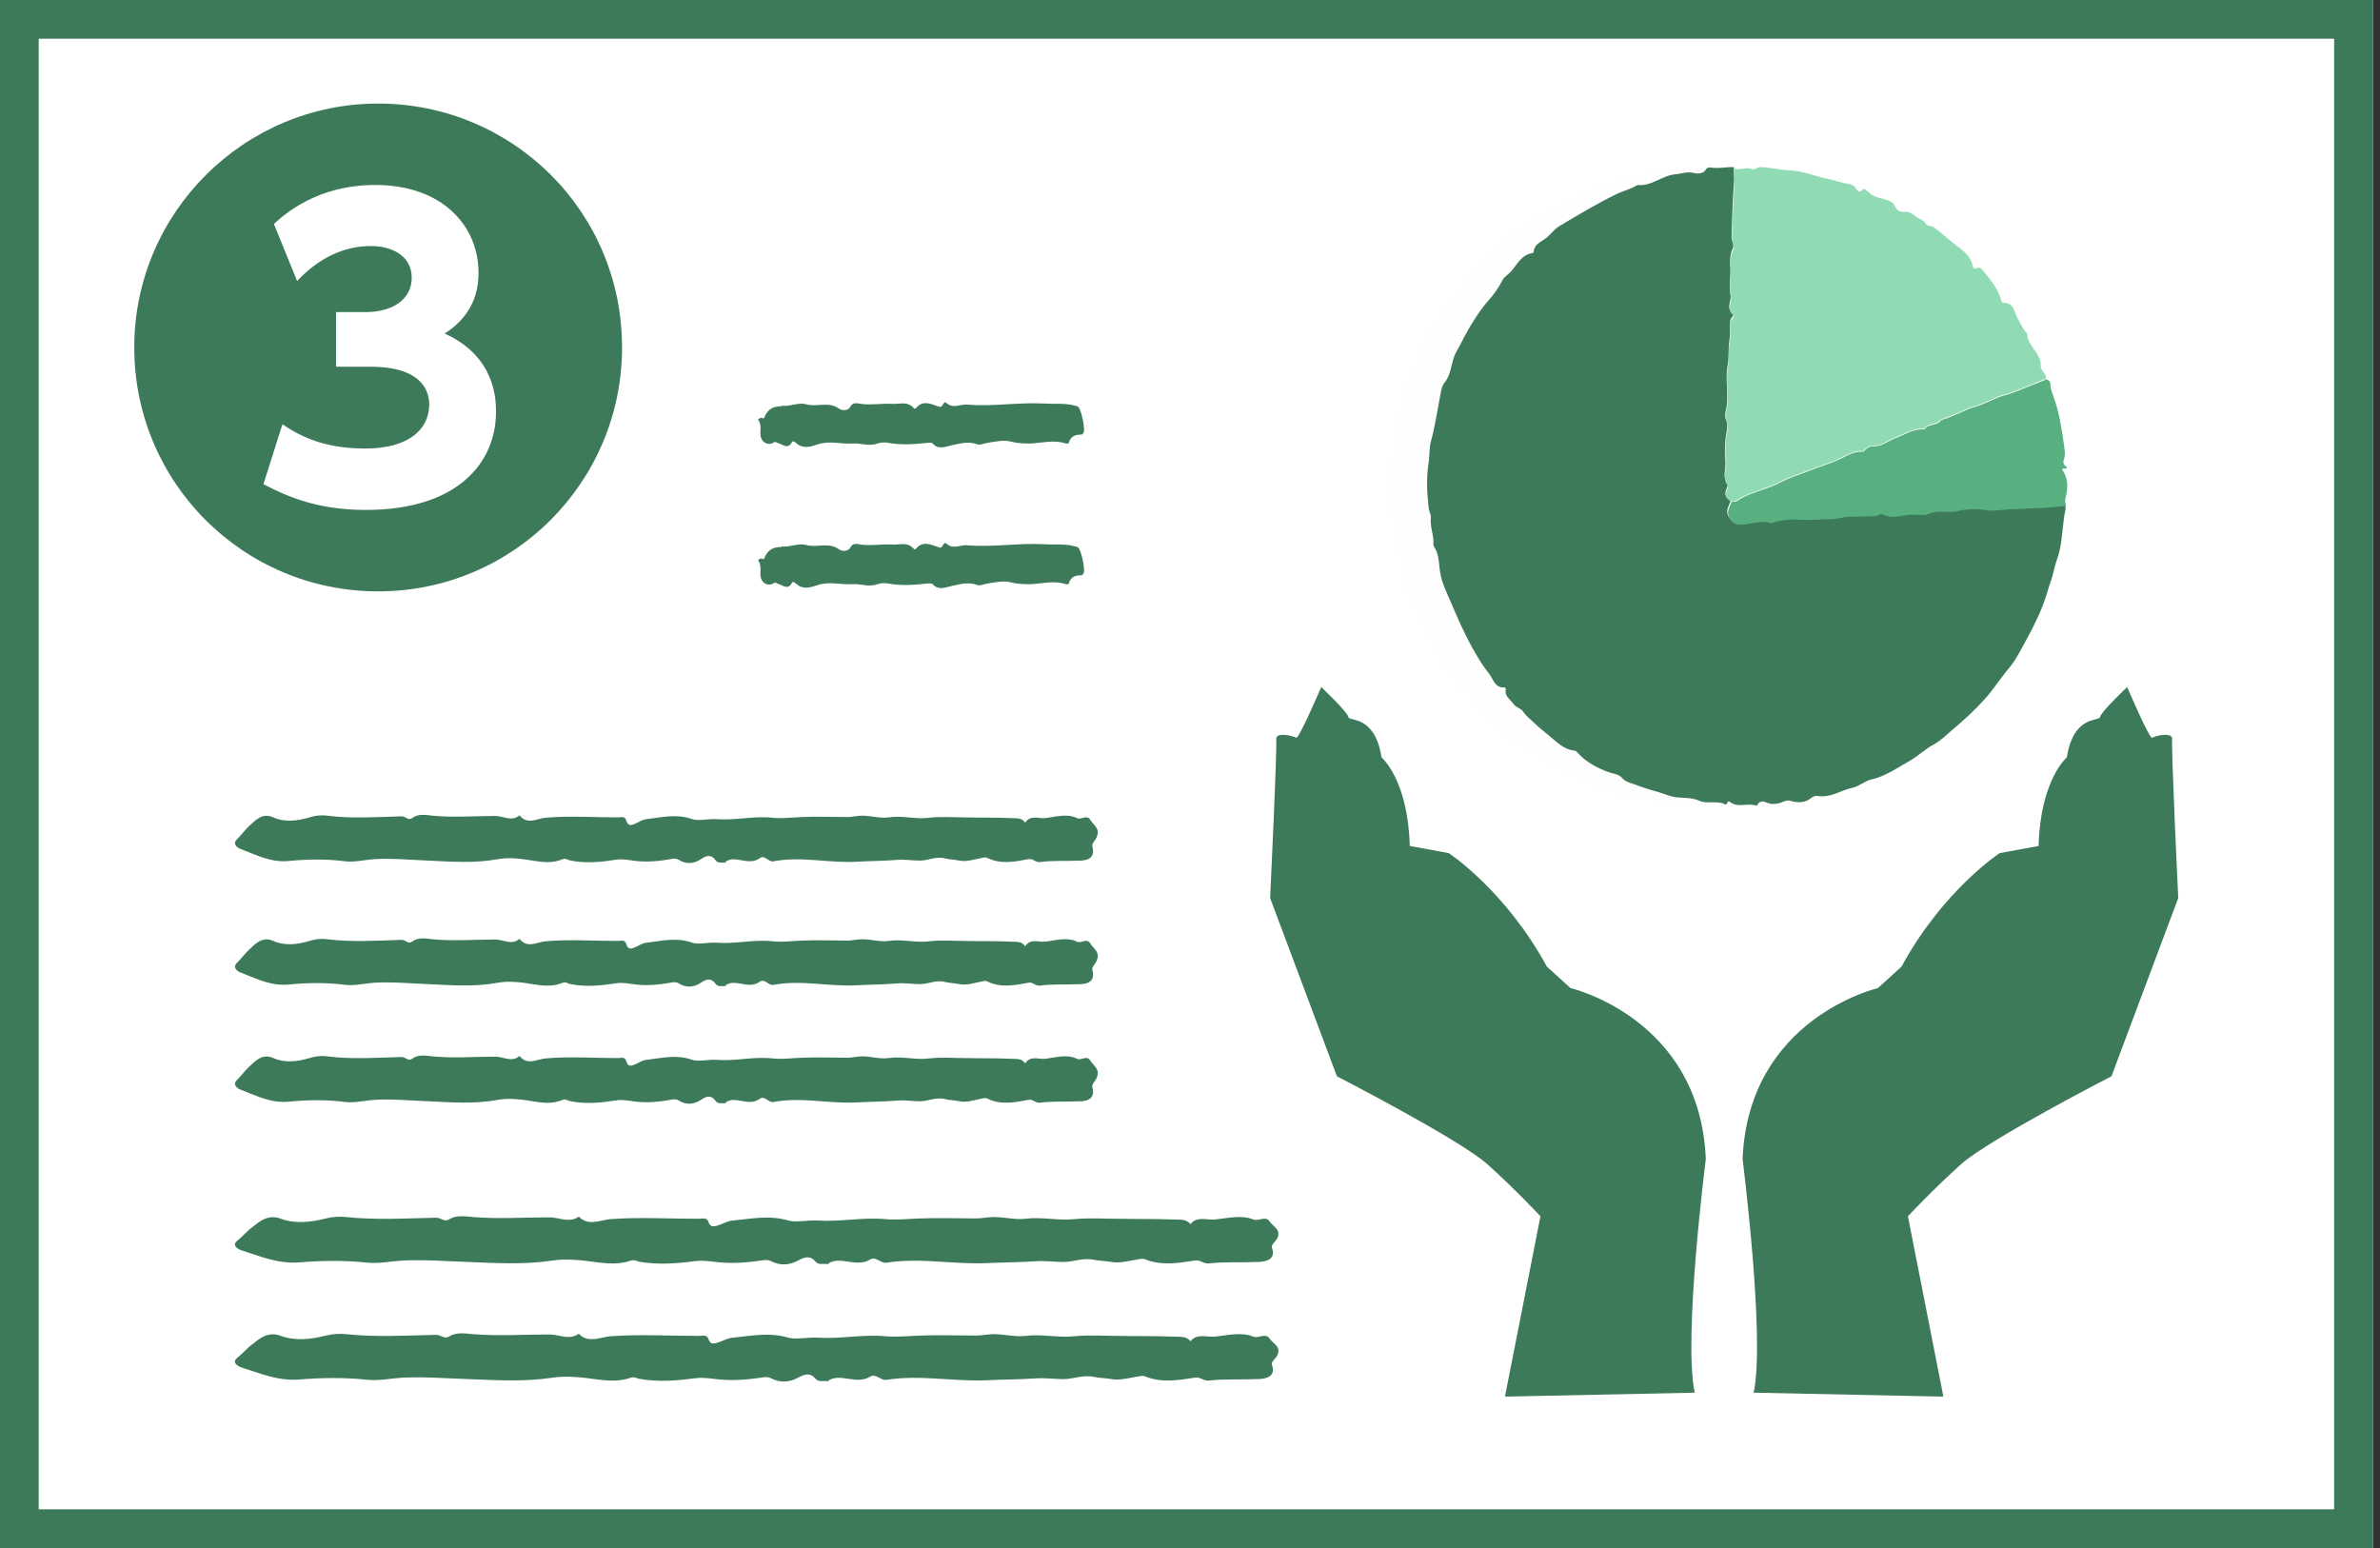
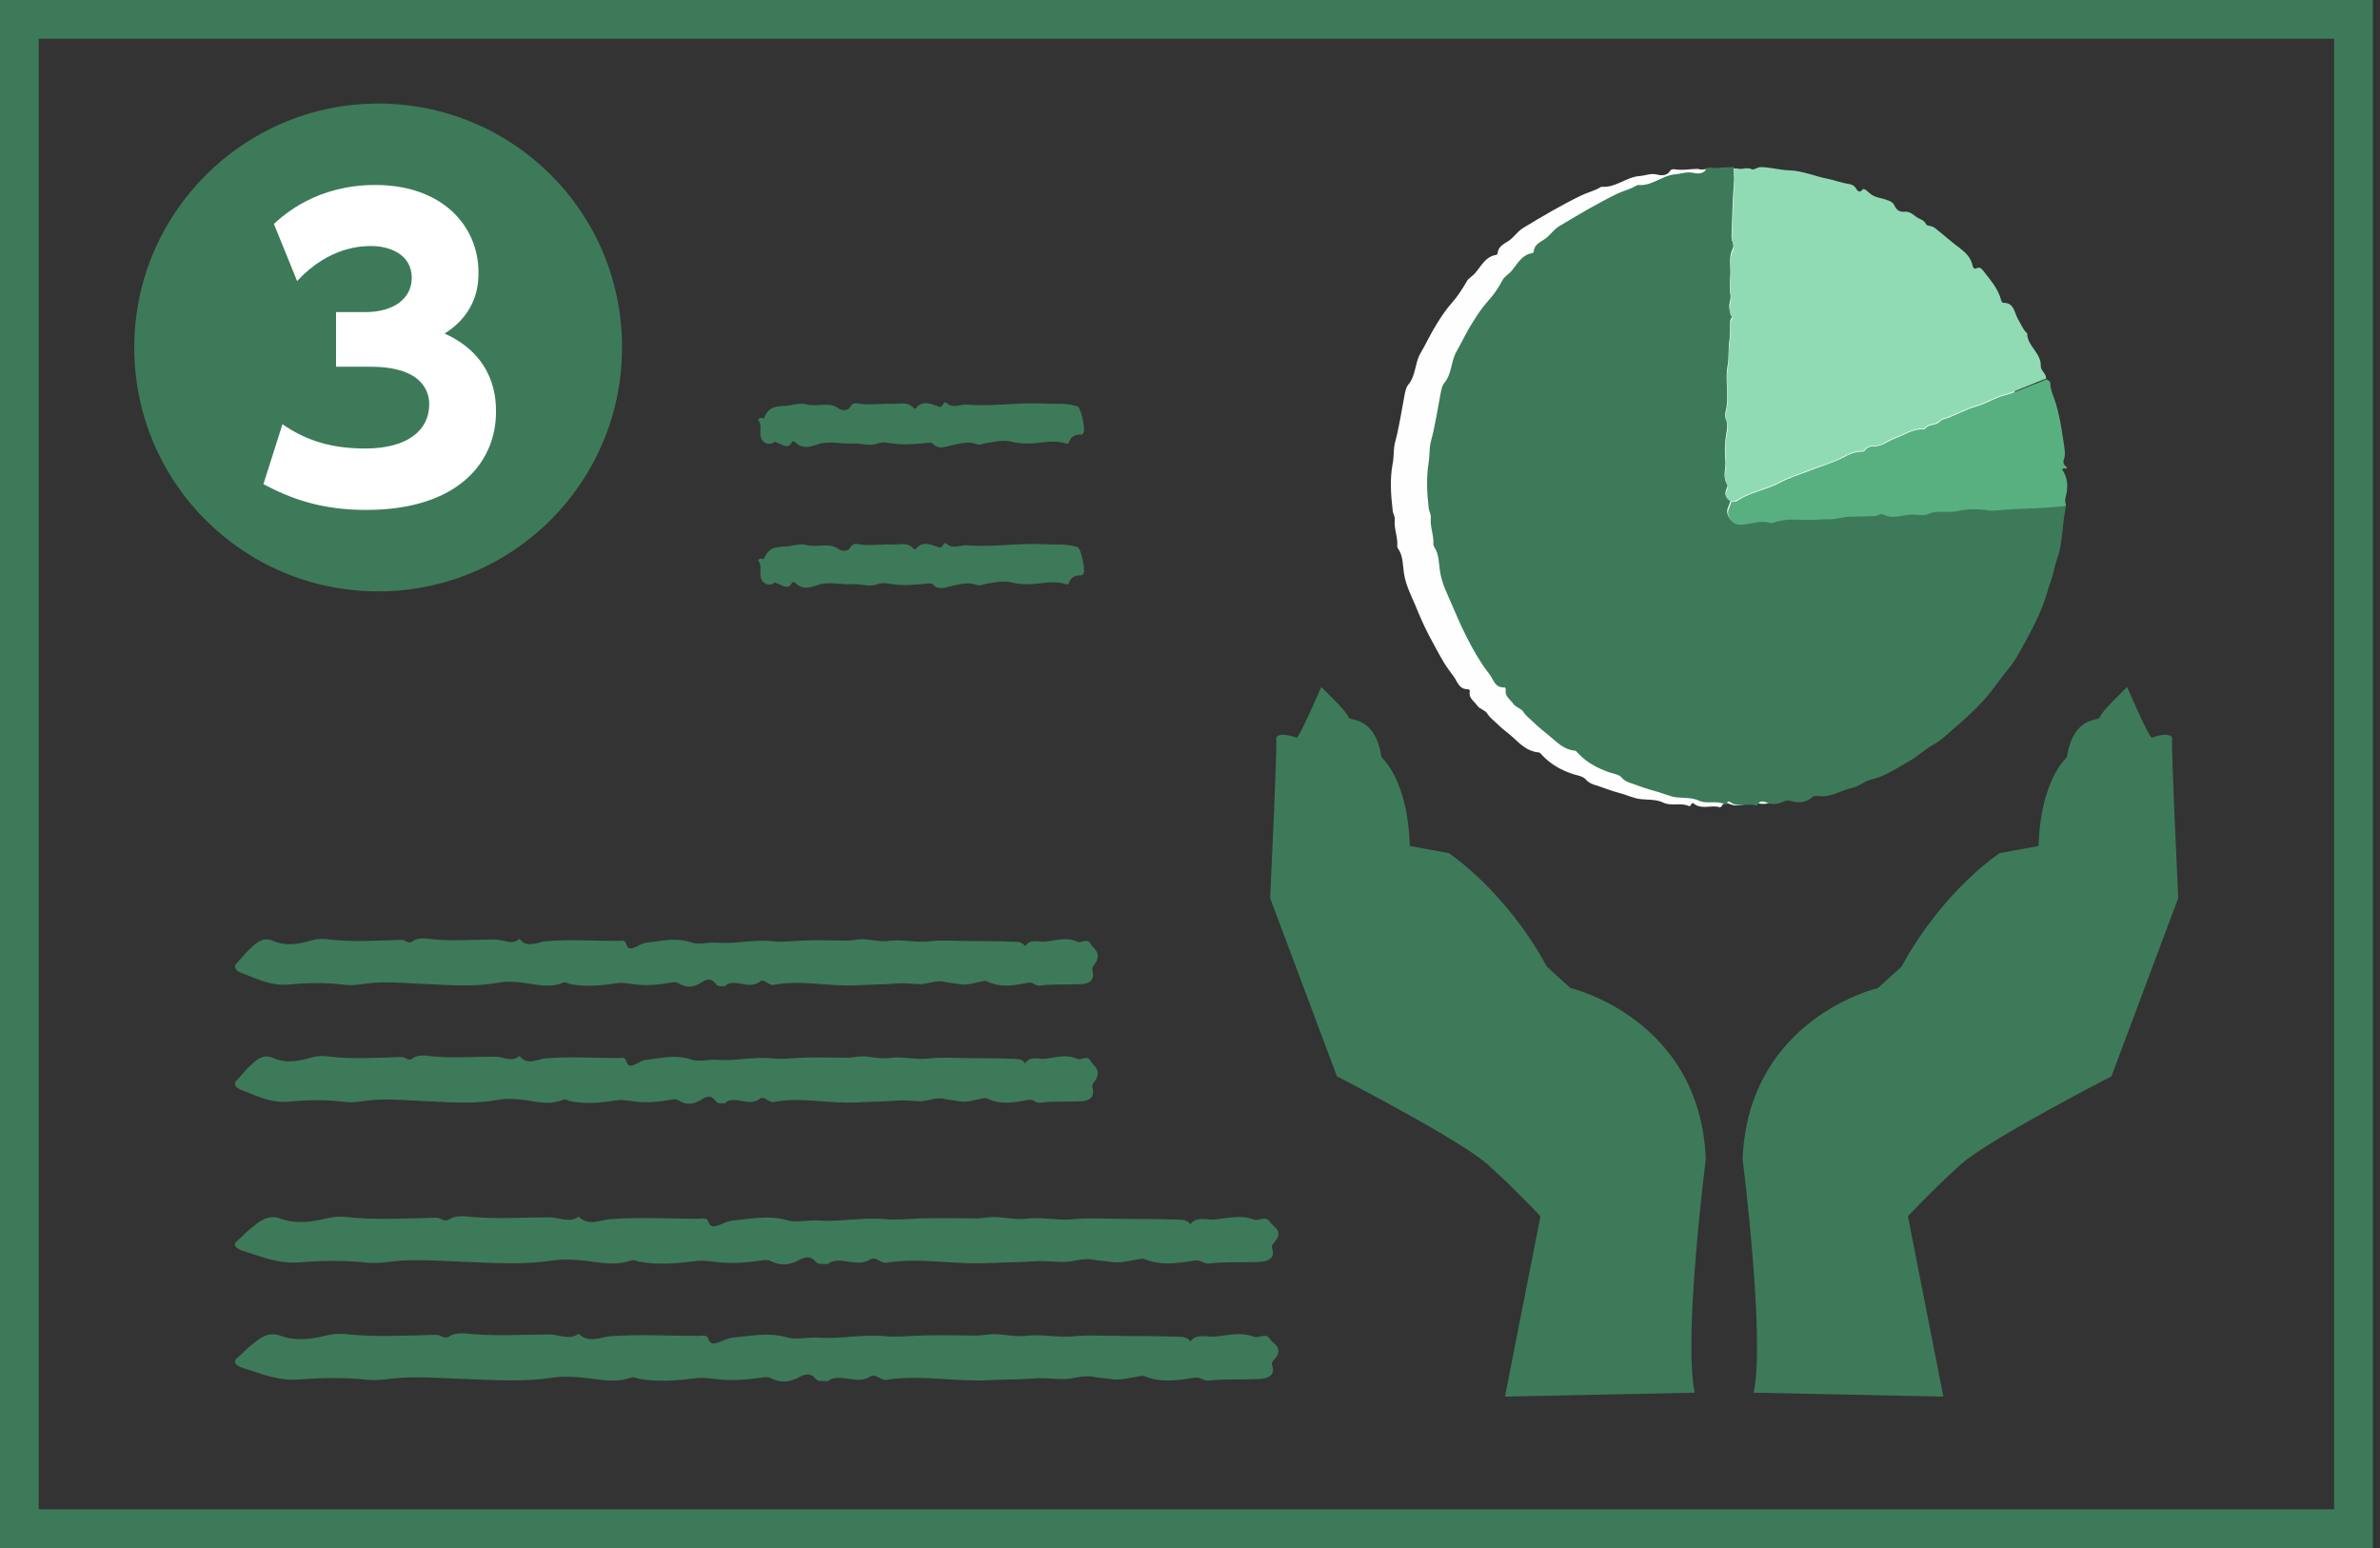
<svg xmlns="http://www.w3.org/2000/svg" width="123" height="80" viewBox="0 0 123 80" fill="none">
  <rect x="0" y="0" width="123" height="80" fill="#333333" stroke="none" />
  <g clip-path="url(#clip0_72_46)">
-     <path d="M122.63 0H0V80H122.63V0Z" fill="white" />
    <path d="M31.096 17.956C31.096 24.471 25.799 29.767 19.285 29.767C12.771 29.767 7.474 24.507 7.474 17.956C7.474 11.405 12.826 6.145 19.285 6.145C25.744 6.145 31.096 11.386 31.096 17.956Z" fill="white" />
    <path d="M32.148 17.956C32.148 24.913 26.519 30.561 19.543 30.561C12.567 30.561 6.939 24.932 6.939 17.956C6.939 10.98 12.623 5.352 19.543 5.352C26.464 5.352 32.148 10.907 32.148 17.956ZM13.619 25.024C15.022 25.762 16.572 26.353 18.916 26.353C23.695 26.353 25.633 23.862 25.633 21.296C25.633 20.687 25.633 18.436 22.976 17.236C24.729 16.148 24.729 14.542 24.729 14.081C24.729 11.682 22.865 9.559 19.396 9.559C16.387 9.559 14.708 11.073 14.155 11.571L15.354 14.524C17.033 12.715 18.75 12.715 19.211 12.715C20.005 12.715 21.278 13.066 21.278 14.358C21.278 15.465 20.3 16.129 18.879 16.129H17.366V18.953H19.156C21.998 18.953 22.182 20.411 22.182 20.89C22.182 22.256 21.038 23.179 18.879 23.179C16.997 23.179 15.723 22.699 14.597 21.924L13.619 25.006V25.024Z" fill="#3D7A5A" />
    <path fill-rule="evenodd" clip-rule="evenodd" d="M77.785 72.138L79.612 62.856C79.612 62.856 78.302 61.453 76.863 60.161C75.405 58.87 69.093 55.622 69.093 55.622L65.642 46.413C65.642 46.413 66.011 38.644 65.956 38.219C65.901 37.795 66.86 38.035 66.99 38.127C67.119 38.219 68.281 35.506 68.281 35.506C68.281 35.506 69.647 36.798 69.684 37.056C69.721 37.296 71.05 36.927 71.4 39.142C71.4 39.142 72.766 40.286 72.858 43.719L74.87 44.088C74.87 44.088 77.785 45.989 79.945 49.956L81.163 51.063C81.163 51.063 87.862 52.614 88.157 59.903C88.157 59.903 86.976 69.167 87.585 71.972L77.804 72.175L77.785 72.138Z" fill="#3D7A5A" />
    <path fill-rule="evenodd" clip-rule="evenodd" d="M100.429 72.138L98.602 62.856C98.602 62.856 99.912 61.453 101.352 60.161C102.81 58.87 109.121 55.622 109.121 55.622L112.572 46.413C112.572 46.413 112.203 38.644 112.258 38.219C112.314 37.795 111.354 38.035 111.225 38.127C111.096 38.219 109.933 35.506 109.933 35.506C109.933 35.506 108.567 36.798 108.531 37.056C108.494 37.296 107.165 36.927 106.814 39.142C106.814 39.142 105.449 40.286 105.356 43.719L103.345 44.088C103.345 44.088 100.429 45.989 98.27 49.956L97.052 51.063C97.052 51.063 90.353 52.614 90.058 59.903C90.058 59.903 91.239 69.167 90.63 71.972L100.411 72.175L100.429 72.138Z" fill="#3D7A5A" />
    <path d="M103.862 19.58C103.88 19.322 103.585 19.192 103.585 18.934C103.622 18.251 102.902 17.901 102.883 17.255C102.883 17.236 102.828 17.218 102.81 17.181C102.644 16.959 102.533 16.72 102.404 16.498C102.219 16.184 102.219 15.668 101.665 15.668C101.592 15.668 101.555 15.575 101.536 15.52C101.37 14.93 100.964 14.468 100.595 13.988C100.521 13.896 100.429 13.804 100.281 13.878C100.115 13.951 100.078 13.841 100.06 13.73C99.968 13.324 99.672 13.047 99.359 12.807C98.934 12.475 98.528 12.106 98.104 11.792C97.938 11.663 97.716 11.719 97.661 11.608C97.55 11.368 97.31 11.349 97.144 11.22C96.978 11.091 96.775 10.925 96.535 10.962C96.277 10.999 96.129 10.888 96.037 10.667C95.945 10.501 95.815 10.427 95.631 10.353C95.336 10.261 95.022 10.261 94.763 10.021C94.671 9.928 94.468 9.725 94.394 9.799C94.173 10.076 94.062 9.799 94.007 9.707C93.896 9.578 93.785 9.541 93.638 9.522C93.287 9.449 92.955 9.338 92.604 9.264C91.921 9.135 91.276 8.84 90.574 8.821C90.076 8.803 89.596 8.655 89.098 8.655C88.932 8.655 88.784 8.821 88.655 8.766C88.341 8.618 88.046 8.84 87.751 8.729C87.345 8.729 86.939 8.821 86.533 8.747C86.441 8.747 86.348 8.747 86.293 8.858C86.127 9.116 85.776 9.061 85.647 9.024C85.315 8.932 85.038 9.079 84.724 9.098C84.041 9.153 83.506 9.707 82.787 9.652C82.75 9.652 82.713 9.67 82.694 9.688C82.381 9.873 82.03 9.947 81.735 10.095C80.701 10.593 79.705 11.183 78.727 11.774C78.413 11.958 78.247 12.272 77.951 12.457C77.693 12.623 77.416 12.752 77.398 13.102C77.398 13.121 77.343 13.176 77.306 13.176C76.752 13.269 76.531 13.785 76.217 14.136C76.088 14.284 75.885 14.376 75.792 14.56C75.571 14.948 75.313 15.335 75.036 15.649C74.722 16 74.482 16.369 74.242 16.756C73.928 17.255 73.689 17.79 73.393 18.288C73.117 18.787 73.172 19.414 72.784 19.875C72.674 20.005 72.637 20.189 72.6 20.355C72.471 21.038 72.36 21.721 72.212 22.404C72.175 22.57 72.12 22.754 72.083 22.92C72.009 23.271 72.046 23.622 71.972 23.972C71.825 24.766 71.88 25.559 71.972 26.353C71.972 26.519 72.102 26.685 72.083 26.851C72.028 27.312 72.249 27.755 72.212 28.217C72.212 28.254 72.212 28.309 72.249 28.346C72.526 28.733 72.489 29.213 72.563 29.656C72.655 30.247 72.932 30.782 73.153 31.299C73.356 31.797 73.578 32.314 73.836 32.812C74.095 33.292 74.353 33.79 74.63 34.251C74.777 34.491 74.944 34.713 75.11 34.934C75.313 35.193 75.386 35.635 75.866 35.617C75.921 35.617 75.977 35.672 75.959 35.728C75.885 36.078 76.198 36.244 76.346 36.466C76.475 36.65 76.734 36.687 76.844 36.853C77.01 37.112 77.232 37.259 77.435 37.462C77.675 37.702 77.951 37.887 78.191 38.108C78.579 38.459 78.93 38.828 79.502 38.883C79.594 38.883 79.631 38.957 79.686 39.013C80.129 39.492 80.683 39.806 81.31 40.009C81.532 40.083 81.808 40.101 81.975 40.304C82.104 40.452 82.288 40.526 82.473 40.581C82.879 40.71 83.285 40.877 83.709 40.987C84.078 41.08 84.429 41.264 84.817 41.301C85.204 41.338 85.592 41.301 85.979 41.486C86.367 41.67 86.865 41.467 87.271 41.652C87.308 41.67 87.363 41.652 87.382 41.615C87.437 41.449 87.511 41.504 87.603 41.578C88.009 41.836 88.489 41.578 88.895 41.725C88.895 41.725 88.95 41.688 88.969 41.67C89.098 41.43 89.283 41.504 89.467 41.578C89.781 41.688 90.095 41.596 90.353 41.504C90.501 41.449 90.556 41.449 90.685 41.486C91.017 41.559 91.386 41.596 91.682 41.375C91.811 41.282 91.94 41.209 92.069 41.227C92.734 41.338 93.269 40.932 93.878 40.803C94.228 40.729 94.487 40.452 94.837 40.378C95.594 40.194 96.203 39.769 96.849 39.4C97.273 39.16 97.661 38.791 98.067 38.57C98.436 38.367 98.731 38.09 99.008 37.831C99.58 37.333 100.152 36.816 100.669 36.263C101.149 35.728 101.518 35.137 101.979 34.602C102.348 34.178 102.588 33.642 102.865 33.144C103.179 32.572 103.474 31.981 103.714 31.372C103.88 30.948 103.972 30.487 104.138 30.081C104.268 29.73 104.304 29.361 104.434 29.029C104.692 28.328 104.71 27.589 104.803 26.851C104.84 26.648 104.913 26.427 104.877 26.224C104.877 26.095 104.821 25.947 104.84 25.836C104.95 25.338 105.006 24.858 104.71 24.397C104.674 24.341 104.655 24.267 104.747 24.286C105.006 24.286 104.913 24.212 104.803 24.12C104.71 24.046 104.71 23.954 104.747 23.861C104.858 23.548 104.784 23.234 104.747 22.92C104.637 22.182 104.526 21.444 104.286 20.743C104.194 20.466 104.065 20.207 104.065 19.912C104.065 19.765 103.954 19.728 103.862 19.672V19.58Z" fill="#FEFEFF" />
    <path d="M106.741 26.131C106.777 26.353 106.685 26.556 106.667 26.759C106.574 27.479 106.556 28.235 106.298 28.936C106.168 29.287 106.132 29.638 106.002 29.988C105.855 30.394 105.744 30.856 105.578 31.28C105.338 31.889 105.043 32.48 104.729 33.052C104.452 33.55 104.194 34.085 103.843 34.51C103.382 35.045 103.013 35.654 102.533 36.171C102.016 36.743 101.444 37.26 100.872 37.739C100.595 37.979 100.3 38.275 99.931 38.477C99.506 38.699 99.137 39.068 98.713 39.308C98.067 39.677 97.439 40.12 96.701 40.286C96.369 40.36 96.092 40.637 95.742 40.71C95.133 40.84 94.597 41.246 93.933 41.135C93.785 41.117 93.675 41.172 93.546 41.282C93.25 41.504 92.881 41.486 92.549 41.393C92.42 41.356 92.365 41.356 92.217 41.412C91.959 41.522 91.645 41.615 91.331 41.486C91.147 41.412 90.962 41.356 90.833 41.578C90.833 41.596 90.777 41.652 90.759 41.633C90.335 41.486 89.873 41.744 89.467 41.486C89.375 41.412 89.301 41.375 89.246 41.522C89.246 41.578 89.172 41.596 89.135 41.559C88.71 41.356 88.231 41.559 87.843 41.393C87.456 41.209 87.068 41.246 86.68 41.209C86.293 41.172 85.942 40.987 85.573 40.895C85.149 40.784 84.743 40.637 84.337 40.489C84.152 40.434 83.968 40.36 83.838 40.212C83.672 40.009 83.396 39.991 83.174 39.917C82.547 39.696 81.993 39.4 81.55 38.92C81.495 38.865 81.458 38.791 81.366 38.791C80.812 38.736 80.461 38.348 80.055 38.016C79.797 37.795 79.539 37.61 79.299 37.37C79.096 37.167 78.874 37.02 78.708 36.761C78.616 36.614 78.339 36.558 78.21 36.374C78.044 36.134 77.749 35.986 77.822 35.636C77.822 35.58 77.785 35.506 77.73 35.525C77.25 35.543 77.177 35.1 76.974 34.842C76.807 34.62 76.641 34.399 76.494 34.159C76.198 33.698 75.94 33.218 75.7 32.72C75.442 32.221 75.239 31.705 75.017 31.206C74.796 30.69 74.519 30.154 74.427 29.564C74.353 29.14 74.39 28.66 74.113 28.254C74.095 28.217 74.076 28.161 74.076 28.125C74.113 27.663 73.892 27.22 73.947 26.759C73.965 26.593 73.855 26.427 73.836 26.261C73.744 25.467 73.707 24.674 73.836 23.88C73.892 23.529 73.855 23.179 73.947 22.828C73.984 22.662 74.039 22.477 74.076 22.311C74.224 21.629 74.335 20.946 74.464 20.263C74.501 20.097 74.537 19.912 74.648 19.783C75.036 19.322 74.98 18.694 75.257 18.196C75.552 17.679 75.792 17.144 76.106 16.664C76.346 16.277 76.586 15.908 76.9 15.557C77.195 15.243 77.453 14.856 77.656 14.468C77.749 14.302 77.933 14.191 78.081 14.044C78.394 13.693 78.616 13.176 79.17 13.084C79.207 13.084 79.262 13.047 79.262 13.01C79.28 12.66 79.576 12.53 79.816 12.364C80.111 12.18 80.277 11.866 80.591 11.682C81.587 11.091 82.565 10.501 83.599 10.002C83.912 9.855 84.263 9.781 84.558 9.596C84.595 9.596 84.614 9.559 84.65 9.559C85.37 9.633 85.905 9.061 86.588 9.006C86.883 8.987 87.16 8.858 87.511 8.932C87.64 8.969 88.009 9.024 88.157 8.766C88.212 8.674 88.286 8.637 88.397 8.655C88.803 8.729 89.209 8.618 89.615 8.637C89.578 8.877 89.652 9.135 89.615 9.375C89.541 10.334 89.522 11.276 89.486 12.235C89.486 12.457 89.652 12.641 89.541 12.863C89.356 13.232 89.43 13.638 89.43 14.025C89.43 14.431 89.356 14.837 89.43 15.225C89.504 15.539 89.172 15.908 89.559 16.203C89.615 16.24 89.559 16.332 89.522 16.387C89.412 16.498 89.412 16.59 89.412 16.757C89.412 17.052 89.412 17.366 89.375 17.624C89.301 18.048 89.375 18.473 89.283 18.897C89.153 19.599 89.338 20.337 89.227 21.056C89.19 21.241 89.117 21.444 89.172 21.592C89.356 21.979 89.209 22.348 89.172 22.717C89.135 23.105 89.135 23.492 89.172 23.861C89.19 24.249 89.006 24.674 89.283 25.043C89.283 25.061 89.283 25.135 89.264 25.172C89.098 25.541 89.135 25.652 89.449 25.855C89.393 25.984 89.356 26.113 89.301 26.242C89.153 26.556 89.449 26.999 89.781 27.036C90.353 27.091 90.907 26.759 91.479 26.962C91.516 26.962 91.571 26.962 91.608 26.943C92.125 26.759 92.66 26.777 93.177 26.796C93.619 26.814 94.044 26.759 94.487 26.759C94.837 26.759 95.225 26.611 95.539 26.63C95.982 26.63 96.424 26.63 96.886 26.593C97.034 26.593 97.163 26.464 97.292 26.519C97.827 26.796 98.362 26.482 98.916 26.519C99.137 26.519 99.433 26.574 99.599 26.5C100.115 26.261 100.651 26.464 101.167 26.334C101.573 26.224 102.09 26.224 102.57 26.279C102.699 26.279 102.847 26.316 102.976 26.316C103.585 26.261 104.212 26.224 104.821 26.205C105.467 26.187 106.095 26.113 106.741 26.076V26.131Z" fill="#3D7A5A" />
-     <path d="M89.467 25.928C89.153 25.726 89.117 25.596 89.283 25.246C89.283 25.209 89.32 25.135 89.301 25.116C89.024 24.747 89.209 24.323 89.19 23.936C89.172 23.548 89.153 23.16 89.19 22.791C89.227 22.404 89.393 22.053 89.19 21.666C89.117 21.518 89.209 21.315 89.246 21.13C89.356 20.411 89.172 19.691 89.301 18.971C89.375 18.547 89.301 18.122 89.393 17.698C89.43 17.439 89.43 17.126 89.43 16.831C89.43 16.683 89.43 16.572 89.541 16.461C89.596 16.406 89.633 16.314 89.578 16.277C89.209 16 89.522 15.631 89.449 15.299C89.356 14.911 89.449 14.505 89.449 14.099C89.449 13.712 89.375 13.306 89.559 12.937C89.67 12.697 89.504 12.531 89.504 12.309C89.541 11.35 89.578 10.408 89.633 9.449C89.633 9.209 89.578 8.95 89.633 8.711C89.928 8.821 90.242 8.6 90.537 8.747C90.648 8.803 90.814 8.637 90.98 8.637C91.479 8.637 91.958 8.784 92.457 8.803C93.158 8.821 93.804 9.117 94.487 9.246C94.837 9.32 95.169 9.449 95.52 9.504C95.668 9.523 95.778 9.559 95.889 9.689C95.945 9.762 96.055 10.058 96.277 9.781C96.332 9.707 96.535 9.91 96.646 10.002C96.904 10.224 97.236 10.224 97.513 10.335C97.698 10.39 97.845 10.464 97.919 10.648C98.03 10.851 98.159 10.962 98.418 10.944C98.657 10.907 98.86 11.073 99.026 11.202C99.193 11.331 99.433 11.35 99.543 11.589C99.599 11.7 99.82 11.645 99.986 11.774C100.411 12.106 100.817 12.475 101.241 12.789C101.555 13.029 101.85 13.287 101.942 13.712C101.961 13.822 102.016 13.933 102.164 13.859C102.311 13.786 102.404 13.878 102.477 13.97C102.847 14.45 103.253 14.893 103.419 15.502C103.419 15.557 103.474 15.649 103.548 15.649C104.101 15.649 104.101 16.166 104.286 16.48C104.415 16.701 104.526 16.96 104.692 17.163C104.71 17.181 104.766 17.2 104.766 17.236C104.766 17.882 105.504 18.252 105.467 18.916C105.467 19.174 105.762 19.303 105.744 19.562C105.449 19.672 105.153 19.802 104.877 19.912C104.452 20.078 104.028 20.282 103.585 20.392C103.068 20.521 102.644 20.817 102.127 20.964C101.536 21.13 100.983 21.481 100.374 21.647C100.337 21.647 100.3 21.703 100.263 21.721C100.041 21.979 99.635 21.85 99.451 22.145C98.879 22.108 98.418 22.441 97.901 22.625C97.55 22.754 97.255 23.05 96.83 23.031C96.664 23.031 96.461 23.087 96.351 23.253C96.314 23.326 96.221 23.308 96.166 23.308C95.834 23.308 95.539 23.456 95.28 23.585C94.671 23.917 94.007 24.083 93.361 24.341C92.9 24.526 92.401 24.674 91.958 24.913C91.737 25.043 91.497 25.116 91.257 25.209C90.759 25.393 90.242 25.541 89.781 25.836C89.652 25.928 89.578 25.91 89.449 25.892L89.467 25.928Z" fill="#90DBB4" />
+     <path d="M89.467 25.928C89.153 25.726 89.117 25.596 89.283 25.246C89.283 25.209 89.32 25.135 89.301 25.116C89.024 24.747 89.209 24.323 89.19 23.936C89.172 23.548 89.153 23.16 89.19 22.791C89.227 22.404 89.393 22.053 89.19 21.666C89.117 21.518 89.209 21.315 89.246 21.13C89.356 20.411 89.172 19.691 89.301 18.971C89.375 18.547 89.301 18.122 89.393 17.698C89.43 17.439 89.43 17.126 89.43 16.831C89.43 16.683 89.43 16.572 89.541 16.461C89.209 16 89.522 15.631 89.449 15.299C89.356 14.911 89.449 14.505 89.449 14.099C89.449 13.712 89.375 13.306 89.559 12.937C89.67 12.697 89.504 12.531 89.504 12.309C89.541 11.35 89.578 10.408 89.633 9.449C89.633 9.209 89.578 8.95 89.633 8.711C89.928 8.821 90.242 8.6 90.537 8.747C90.648 8.803 90.814 8.637 90.98 8.637C91.479 8.637 91.958 8.784 92.457 8.803C93.158 8.821 93.804 9.117 94.487 9.246C94.837 9.32 95.169 9.449 95.52 9.504C95.668 9.523 95.778 9.559 95.889 9.689C95.945 9.762 96.055 10.058 96.277 9.781C96.332 9.707 96.535 9.91 96.646 10.002C96.904 10.224 97.236 10.224 97.513 10.335C97.698 10.39 97.845 10.464 97.919 10.648C98.03 10.851 98.159 10.962 98.418 10.944C98.657 10.907 98.86 11.073 99.026 11.202C99.193 11.331 99.433 11.35 99.543 11.589C99.599 11.7 99.82 11.645 99.986 11.774C100.411 12.106 100.817 12.475 101.241 12.789C101.555 13.029 101.85 13.287 101.942 13.712C101.961 13.822 102.016 13.933 102.164 13.859C102.311 13.786 102.404 13.878 102.477 13.97C102.847 14.45 103.253 14.893 103.419 15.502C103.419 15.557 103.474 15.649 103.548 15.649C104.101 15.649 104.101 16.166 104.286 16.48C104.415 16.701 104.526 16.96 104.692 17.163C104.71 17.181 104.766 17.2 104.766 17.236C104.766 17.882 105.504 18.252 105.467 18.916C105.467 19.174 105.762 19.303 105.744 19.562C105.449 19.672 105.153 19.802 104.877 19.912C104.452 20.078 104.028 20.282 103.585 20.392C103.068 20.521 102.644 20.817 102.127 20.964C101.536 21.13 100.983 21.481 100.374 21.647C100.337 21.647 100.3 21.703 100.263 21.721C100.041 21.979 99.635 21.85 99.451 22.145C98.879 22.108 98.418 22.441 97.901 22.625C97.55 22.754 97.255 23.05 96.83 23.031C96.664 23.031 96.461 23.087 96.351 23.253C96.314 23.326 96.221 23.308 96.166 23.308C95.834 23.308 95.539 23.456 95.28 23.585C94.671 23.917 94.007 24.083 93.361 24.341C92.9 24.526 92.401 24.674 91.958 24.913C91.737 25.043 91.497 25.116 91.257 25.209C90.759 25.393 90.242 25.541 89.781 25.836C89.652 25.928 89.578 25.91 89.449 25.892L89.467 25.928Z" fill="#90DBB4" />
    <path d="M89.467 25.928C89.578 25.928 89.67 25.965 89.799 25.873C90.242 25.578 90.759 25.43 91.276 25.246C91.516 25.153 91.737 25.08 91.977 24.95C92.42 24.71 92.9 24.563 93.379 24.378C94.007 24.12 94.671 23.954 95.299 23.622C95.557 23.474 95.871 23.345 96.184 23.345C96.258 23.345 96.332 23.345 96.369 23.29C96.48 23.123 96.683 23.05 96.849 23.068C97.273 23.068 97.569 22.791 97.919 22.662C98.418 22.477 98.879 22.145 99.469 22.182C99.654 21.887 100.078 22.016 100.281 21.758C100.318 21.721 100.355 21.684 100.392 21.684C101.001 21.518 101.536 21.167 102.145 21.001C102.662 20.854 103.087 20.558 103.603 20.429C104.046 20.318 104.471 20.115 104.895 19.949C105.19 19.838 105.486 19.728 105.762 19.599C105.855 19.654 105.965 19.691 105.965 19.838C105.965 20.134 106.095 20.392 106.187 20.669C106.427 21.37 106.537 22.108 106.648 22.847C106.685 23.16 106.777 23.474 106.648 23.788C106.63 23.862 106.63 23.972 106.704 24.046C106.814 24.138 106.925 24.231 106.648 24.212C106.556 24.212 106.574 24.286 106.611 24.323C106.907 24.784 106.87 25.264 106.74 25.762C106.704 25.892 106.759 26.021 106.777 26.15C106.131 26.205 105.504 26.261 104.858 26.279C104.231 26.298 103.622 26.334 103.013 26.39C102.884 26.39 102.736 26.39 102.607 26.353C102.145 26.298 101.629 26.298 101.204 26.408C100.669 26.538 100.134 26.334 99.635 26.574C99.469 26.648 99.174 26.611 98.953 26.593C98.418 26.556 97.882 26.87 97.329 26.593C97.2 26.519 97.07 26.648 96.923 26.667C96.48 26.685 96.037 26.704 95.576 26.704C95.262 26.704 94.893 26.851 94.524 26.833C94.081 26.833 93.656 26.888 93.213 26.87C92.697 26.833 92.143 26.833 91.645 27.017C91.608 27.017 91.552 27.054 91.516 27.036C90.944 26.833 90.39 27.165 89.818 27.11C89.486 27.073 89.209 26.63 89.338 26.316C89.393 26.187 89.43 26.058 89.486 25.928H89.467Z" fill="#58B081" />
    <path d="M42.814 65.292C43.442 64.886 44.254 65.532 44.974 65.089C45.25 64.904 45.527 65.31 45.822 65.255C47.575 64.978 49.329 65.366 51.082 65.273C51.894 65.237 52.706 65.237 53.518 65.181C53.979 65.144 54.477 65.218 54.957 65.218C55.492 65.218 55.972 64.978 56.544 65.107C56.821 65.163 57.135 65.163 57.449 65.218C57.855 65.292 58.334 65.163 58.777 65.089C58.925 65.07 59.054 65.015 59.202 65.089C60.051 65.421 60.9 65.273 61.748 65.144C62.044 65.089 62.191 65.329 62.487 65.292C63.299 65.2 64.129 65.255 64.941 65.218C65.236 65.218 65.993 65.181 65.735 64.48C65.679 64.351 65.901 64.166 65.975 64.055C66.27 63.557 65.808 63.41 65.624 63.133C65.403 62.801 65.07 63.133 64.775 63.022C64.129 62.764 63.409 62.967 62.764 63.022C62.395 63.059 61.841 62.837 61.527 63.262C61.306 62.985 60.992 63.041 60.66 63.022C59.7 62.985 58.74 63.004 57.799 62.985C57.043 62.985 56.268 62.93 55.529 63.004C54.681 63.096 53.85 62.874 53.001 62.985C52.374 63.059 51.728 62.837 51.082 62.911C50.879 62.93 50.657 62.967 50.436 62.967C49.476 62.967 48.535 62.93 47.575 62.967C46.967 62.985 46.339 63.059 45.767 63.004C44.586 62.893 43.442 63.151 42.316 63.077C41.762 63.041 41.153 63.188 40.747 63.077C39.751 62.782 38.828 62.985 37.868 63.077C37.61 63.096 37.407 63.225 37.186 63.299C36.964 63.373 36.724 63.483 36.614 63.151C36.54 62.893 36.281 62.985 36.097 62.985C34.584 62.985 33.07 62.893 31.539 63.004C31.059 63.041 30.395 63.391 29.915 62.874C29.416 63.225 28.9 62.911 28.401 62.911C27.073 62.911 25.744 63.004 24.415 62.893C24.028 62.856 23.566 62.782 23.197 63.022C22.957 63.17 22.773 62.911 22.514 62.93C20.964 62.967 19.414 63.059 17.864 62.893C17.532 62.856 17.144 62.893 16.849 62.967C16.037 63.17 15.243 63.262 14.468 62.967C13.822 62.745 13.38 63.151 13.029 63.428C12.771 63.613 12.549 63.889 12.272 64.111C11.959 64.351 12.272 64.554 12.512 64.628C13.472 64.923 14.357 65.329 15.483 65.237C16.627 65.144 17.827 65.126 19.008 65.255C19.599 65.31 20.189 65.181 20.798 65.144C21.942 65.089 23.068 65.181 24.212 65.218C25.633 65.273 27.091 65.366 28.549 65.144C29.269 65.034 30.099 65.126 30.874 65.237C31.428 65.31 32.037 65.347 32.609 65.144C32.775 65.089 32.886 65.163 33.015 65.2C34.03 65.384 35.026 65.292 36.023 65.163C36.392 65.126 36.798 65.2 37.186 65.237C37.961 65.31 38.699 65.237 39.456 65.126C39.603 65.107 39.714 65.107 39.862 65.181C40.323 65.421 40.803 65.384 41.246 65.144C41.578 64.96 41.873 64.868 42.15 65.2C42.298 65.384 42.538 65.292 42.814 65.329V65.292Z" fill="#3D7A5A" />
    <path d="M42.814 71.345C43.442 70.939 44.254 71.585 44.974 71.142C45.25 70.957 45.527 71.363 45.822 71.308C47.575 71.031 49.329 71.419 51.082 71.326C51.894 71.29 52.706 71.29 53.518 71.234C53.979 71.197 54.477 71.271 54.957 71.271C55.492 71.271 55.972 71.031 56.544 71.16C56.821 71.216 57.135 71.216 57.449 71.271C57.855 71.345 58.334 71.216 58.777 71.142C58.925 71.123 59.054 71.068 59.202 71.142C60.051 71.474 60.9 71.326 61.748 71.197C62.044 71.142 62.191 71.382 62.487 71.345C63.299 71.253 64.129 71.308 64.941 71.271C65.236 71.271 65.993 71.234 65.735 70.533C65.679 70.404 65.901 70.219 65.975 70.109C66.27 69.61 65.808 69.463 65.624 69.186C65.403 68.853 65.07 69.186 64.775 69.075C64.129 68.817 63.409 69.02 62.764 69.075C62.395 69.112 61.841 68.891 61.527 69.315C61.306 69.038 60.992 69.094 60.66 69.075C59.7 69.038 58.74 69.056 57.799 69.038C57.043 69.038 56.268 68.983 55.529 69.056C54.681 69.149 53.85 68.927 53.001 69.038C52.374 69.112 51.728 68.891 51.082 68.964C50.879 68.983 50.657 69.02 50.436 69.02C49.476 69.02 48.535 68.983 47.575 69.02C46.967 69.038 46.339 69.112 45.767 69.056C44.586 68.946 43.442 69.204 42.316 69.13C41.762 69.094 41.153 69.241 40.747 69.13C39.751 68.835 38.828 69.038 37.868 69.13C37.61 69.149 37.407 69.278 37.186 69.352C36.964 69.426 36.724 69.536 36.614 69.204C36.54 68.946 36.281 69.038 36.097 69.038C34.584 69.038 33.07 68.946 31.539 69.056C31.059 69.094 30.395 69.444 29.915 68.927C29.416 69.278 28.9 68.964 28.401 68.964C27.073 68.964 25.744 69.056 24.415 68.946C24.028 68.909 23.566 68.835 23.197 69.075C22.957 69.223 22.773 68.964 22.514 68.983C20.964 69.02 19.414 69.112 17.864 68.946C17.532 68.909 17.144 68.946 16.849 69.02C16.037 69.223 15.243 69.315 14.468 69.02C13.822 68.798 13.38 69.204 13.029 69.481C12.771 69.665 12.549 69.942 12.272 70.164C11.959 70.404 12.272 70.607 12.512 70.68C13.472 70.976 14.357 71.382 15.483 71.29C16.627 71.197 17.827 71.179 19.008 71.308C19.599 71.363 20.189 71.234 20.798 71.197C21.942 71.142 23.068 71.234 24.212 71.271C25.633 71.326 27.091 71.419 28.549 71.197C29.269 71.087 30.099 71.179 30.874 71.29C31.428 71.363 32.037 71.4 32.609 71.197C32.775 71.142 32.886 71.216 33.015 71.253C34.03 71.437 35.026 71.345 36.023 71.216C36.392 71.179 36.798 71.253 37.186 71.29C37.961 71.363 38.699 71.29 39.456 71.179C39.603 71.16 39.714 71.16 39.862 71.234C40.323 71.474 40.803 71.437 41.246 71.197C41.578 71.013 41.873 70.92 42.15 71.253C42.298 71.437 42.538 71.345 42.814 71.382V71.345Z" fill="#3D7A5A" />
    <path d="M37.481 50.934C37.998 50.528 38.662 51.174 39.271 50.731C39.511 50.547 39.732 50.953 39.972 50.897C41.43 50.62 42.87 51.008 44.328 50.916C44.992 50.879 45.675 50.879 46.358 50.824C46.745 50.787 47.151 50.86 47.539 50.86C47.981 50.86 48.388 50.62 48.849 50.75C49.07 50.805 49.329 50.805 49.587 50.86C49.919 50.934 50.325 50.805 50.694 50.731C50.805 50.713 50.916 50.657 51.045 50.731C51.746 51.063 52.447 50.916 53.149 50.787C53.389 50.731 53.499 50.971 53.758 50.934C54.422 50.842 55.105 50.897 55.788 50.86C56.028 50.86 56.655 50.824 56.452 50.122C56.415 49.993 56.6 49.809 56.655 49.698C56.895 49.2 56.526 49.052 56.36 48.775C56.175 48.443 55.898 48.775 55.659 48.664C55.123 48.406 54.533 48.609 53.998 48.664C53.702 48.701 53.241 48.48 52.983 48.904C52.798 48.627 52.54 48.683 52.263 48.664C51.469 48.627 50.676 48.646 49.901 48.627C49.273 48.627 48.646 48.572 48.018 48.646C47.317 48.738 46.634 48.517 45.915 48.627C45.398 48.701 44.863 48.48 44.328 48.554C44.161 48.572 43.977 48.609 43.792 48.609C42.999 48.609 42.205 48.572 41.43 48.609C40.932 48.627 40.415 48.701 39.935 48.646C38.957 48.535 38.016 48.794 37.075 48.72C36.614 48.683 36.115 48.83 35.783 48.72C34.953 48.424 34.196 48.627 33.403 48.72C33.181 48.738 33.033 48.867 32.849 48.941C32.664 49.015 32.461 49.126 32.369 48.794C32.295 48.535 32.092 48.627 31.945 48.627C30.69 48.627 29.435 48.535 28.18 48.646C27.774 48.683 27.239 49.033 26.851 48.517C26.445 48.867 26.021 48.554 25.596 48.554C24.508 48.554 23.4 48.646 22.311 48.535C21.998 48.498 21.61 48.425 21.296 48.664C21.093 48.812 20.946 48.554 20.743 48.572C19.451 48.609 18.178 48.701 16.886 48.535C16.609 48.498 16.295 48.535 16.055 48.609C15.391 48.812 14.727 48.904 14.081 48.609C13.546 48.388 13.176 48.794 12.881 49.07C12.678 49.255 12.475 49.532 12.254 49.753C11.995 49.993 12.254 50.196 12.457 50.27C13.25 50.565 13.988 50.971 14.93 50.879C15.889 50.787 16.867 50.768 17.845 50.897C18.325 50.953 18.823 50.824 19.322 50.787C20.263 50.731 21.204 50.824 22.145 50.86C23.326 50.916 24.526 51.008 25.726 50.787C26.316 50.676 26.999 50.768 27.645 50.879C28.106 50.953 28.604 50.99 29.084 50.787C29.213 50.731 29.324 50.805 29.416 50.842C30.247 51.026 31.077 50.934 31.908 50.805C32.203 50.768 32.554 50.842 32.867 50.879C33.513 50.953 34.122 50.879 34.75 50.768C34.879 50.75 34.971 50.75 35.082 50.824C35.469 51.063 35.857 51.026 36.226 50.787C36.503 50.602 36.743 50.51 36.983 50.842C37.112 51.026 37.296 50.934 37.536 50.971L37.481 50.934Z" fill="#3D7A5A" />
    <path d="M37.481 56.987C37.998 56.581 38.662 57.227 39.271 56.784C39.511 56.6 39.732 57.006 39.972 56.95C41.43 56.673 42.87 57.061 44.328 56.969C44.992 56.932 45.675 56.932 46.358 56.877C46.745 56.84 47.151 56.913 47.539 56.913C47.981 56.913 48.388 56.673 48.849 56.803C49.07 56.858 49.329 56.858 49.587 56.913C49.919 56.987 50.325 56.858 50.694 56.784C50.805 56.766 50.916 56.71 51.045 56.784C51.746 57.116 52.447 56.969 53.149 56.84C53.389 56.784 53.499 57.024 53.758 56.987C54.422 56.895 55.105 56.95 55.788 56.913C56.028 56.913 56.655 56.877 56.452 56.175C56.415 56.046 56.6 55.861 56.655 55.751C56.895 55.252 56.526 55.105 56.36 54.828C56.175 54.496 55.898 54.828 55.659 54.717C55.123 54.459 54.533 54.662 53.998 54.717C53.702 54.754 53.241 54.533 52.983 54.957C52.798 54.68 52.54 54.736 52.263 54.717C51.469 54.68 50.676 54.699 49.901 54.68C49.273 54.68 48.646 54.625 48.018 54.699C47.317 54.791 46.634 54.57 45.915 54.68C45.398 54.754 44.863 54.533 44.328 54.607C44.161 54.625 43.977 54.662 43.792 54.662C42.999 54.662 42.205 54.625 41.43 54.662C40.932 54.68 40.415 54.754 39.935 54.699C38.957 54.588 38.016 54.846 37.075 54.773C36.614 54.736 36.115 54.883 35.783 54.773C34.953 54.477 34.196 54.68 33.403 54.773C33.181 54.791 33.033 54.92 32.849 54.994C32.664 55.068 32.461 55.179 32.369 54.846C32.295 54.588 32.092 54.68 31.945 54.68C30.69 54.68 29.435 54.588 28.18 54.699C27.774 54.736 27.239 55.086 26.851 54.57C26.445 54.92 26.021 54.607 25.596 54.607C24.508 54.607 23.4 54.699 22.311 54.588C21.998 54.551 21.61 54.477 21.296 54.717C21.093 54.865 20.946 54.607 20.743 54.625C19.451 54.662 18.178 54.754 16.886 54.588C16.609 54.551 16.295 54.588 16.055 54.662C15.391 54.865 14.727 54.957 14.081 54.662C13.546 54.441 13.176 54.846 12.881 55.123C12.678 55.308 12.475 55.585 12.254 55.806C11.995 56.046 12.254 56.249 12.457 56.323C13.25 56.618 13.988 57.024 14.93 56.932C15.889 56.84 16.867 56.821 17.845 56.95C18.325 57.006 18.823 56.877 19.322 56.84C20.263 56.784 21.204 56.877 22.145 56.913C23.326 56.969 24.526 57.061 25.726 56.84C26.316 56.729 26.999 56.821 27.645 56.932C28.106 57.006 28.604 57.043 29.084 56.84C29.213 56.784 29.324 56.858 29.416 56.895C30.247 57.08 31.077 56.987 31.908 56.858C32.203 56.821 32.554 56.895 32.867 56.932C33.513 57.006 34.122 56.932 34.75 56.821C34.879 56.803 34.971 56.803 35.082 56.877C35.469 57.116 35.857 57.08 36.226 56.84C36.503 56.655 36.743 56.563 36.983 56.895C37.112 57.08 37.296 56.987 37.536 57.024L37.481 56.987Z" fill="#3D7A5A" />
-     <path d="M37.481 44.549C37.998 44.143 38.662 44.789 39.271 44.346C39.511 44.161 39.732 44.568 39.972 44.512C41.43 44.235 42.87 44.623 44.328 44.531C44.992 44.494 45.675 44.494 46.358 44.438C46.745 44.401 47.151 44.475 47.539 44.475C47.981 44.475 48.388 44.235 48.849 44.364C49.07 44.42 49.329 44.42 49.587 44.475C49.919 44.549 50.325 44.42 50.694 44.346C50.805 44.328 50.916 44.272 51.045 44.346C51.746 44.678 52.447 44.531 53.149 44.401C53.389 44.346 53.499 44.586 53.758 44.549C54.422 44.457 55.105 44.512 55.788 44.475C56.028 44.475 56.655 44.438 56.452 43.737C56.415 43.608 56.6 43.423 56.655 43.312C56.895 42.814 56.526 42.667 56.36 42.39C56.175 42.058 55.898 42.39 55.659 42.279C55.123 42.021 54.533 42.224 53.998 42.279C53.702 42.316 53.241 42.095 52.983 42.519C52.798 42.242 52.54 42.298 52.263 42.279C51.469 42.242 50.676 42.261 49.901 42.242C49.273 42.242 48.646 42.187 48.018 42.261C47.317 42.353 46.634 42.132 45.915 42.242C45.398 42.316 44.863 42.095 44.328 42.168C44.161 42.187 43.977 42.224 43.792 42.224C42.999 42.224 42.205 42.187 41.43 42.224C40.932 42.242 40.415 42.316 39.935 42.261C38.957 42.15 38.016 42.408 37.075 42.334C36.614 42.298 36.115 42.445 35.783 42.334C34.953 42.039 34.196 42.242 33.403 42.334C33.181 42.353 33.033 42.482 32.849 42.556C32.664 42.63 32.461 42.74 32.369 42.408C32.295 42.15 32.092 42.242 31.945 42.242C30.69 42.242 29.435 42.15 28.18 42.261C27.774 42.298 27.239 42.648 26.851 42.132C26.445 42.482 26.021 42.168 25.596 42.168C24.508 42.168 23.4 42.261 22.311 42.15C21.998 42.113 21.61 42.039 21.296 42.279C21.093 42.427 20.946 42.168 20.743 42.187C19.451 42.224 18.178 42.316 16.886 42.15C16.609 42.113 16.295 42.15 16.055 42.224C15.391 42.427 14.727 42.519 14.081 42.224C13.546 42.002 13.176 42.408 12.881 42.685C12.678 42.87 12.475 43.147 12.254 43.368C11.995 43.608 12.254 43.811 12.457 43.885C13.25 44.18 13.988 44.586 14.93 44.494C15.889 44.401 16.867 44.383 17.845 44.512C18.325 44.568 18.823 44.438 19.322 44.401C20.263 44.346 21.204 44.438 22.145 44.475C23.326 44.531 24.526 44.623 25.726 44.401C26.316 44.291 26.999 44.383 27.645 44.494C28.106 44.568 28.604 44.604 29.084 44.401C29.213 44.346 29.324 44.42 29.416 44.457C30.247 44.641 31.077 44.549 31.908 44.42C32.203 44.383 32.554 44.457 32.867 44.494C33.513 44.568 34.122 44.494 34.75 44.383C34.879 44.364 34.971 44.364 35.082 44.438C35.469 44.678 35.857 44.641 36.226 44.401C36.503 44.217 36.743 44.124 36.983 44.457C37.112 44.641 37.296 44.549 37.536 44.586L37.481 44.549Z" fill="#3D7A5A" />
    <path d="M40.36 20.964C40.766 21.038 41.246 20.78 41.652 20.89C42.224 21.056 42.814 20.724 43.349 21.112C43.497 21.223 43.811 21.241 43.922 21.056C44.088 20.743 44.291 20.854 44.494 20.872C45.047 20.946 45.583 20.835 46.136 20.872C46.487 20.89 46.893 20.724 47.206 21.075C47.225 21.112 47.317 21.13 47.317 21.112C47.668 20.669 48.074 20.854 48.48 21.001C48.572 21.038 48.646 21.056 48.701 20.946C48.757 20.854 48.831 20.743 48.904 20.817C49.255 21.149 49.642 20.872 49.993 20.909C51.322 21.02 52.651 20.78 53.979 20.854C54.496 20.89 55.031 20.817 55.548 20.964C55.603 20.964 55.659 20.983 55.714 21.02C55.88 21.149 56.083 22.127 56.009 22.33C55.991 22.385 55.935 22.459 55.898 22.459C55.603 22.459 55.345 22.514 55.234 22.884C55.234 22.92 55.123 22.939 55.087 22.92C54.477 22.717 53.887 22.884 53.278 22.92C52.964 22.92 52.614 22.92 52.281 22.828C51.857 22.717 51.396 22.828 50.953 22.902C50.805 22.939 50.639 23.013 50.491 22.957C50.048 22.791 49.624 22.92 49.181 23.013C48.904 23.068 48.498 23.271 48.203 22.92C48.148 22.865 48.037 22.884 47.945 22.884C47.262 22.957 46.579 23.013 45.896 22.884C45.712 22.847 45.509 22.865 45.343 22.92C44.9 23.087 44.475 22.884 44.051 22.92C43.442 22.957 42.833 22.754 42.224 22.976C41.892 23.087 41.504 23.216 41.153 22.902C41.08 22.847 40.987 22.754 40.932 22.847C40.711 23.253 40.452 22.957 40.212 22.902C40.138 22.884 40.083 22.791 39.991 22.865C39.769 23.031 39.419 22.92 39.326 22.607C39.234 22.33 39.4 21.998 39.197 21.721C39.16 21.666 39.253 21.592 39.345 21.592C39.4 21.592 39.456 21.666 39.492 21.592C39.659 21.167 39.935 20.983 40.397 21.001L40.36 20.964Z" fill="#3D7A5A" />
    <path d="M40.36 28.235C40.766 28.309 41.246 28.051 41.652 28.161C42.224 28.328 42.814 27.995 43.349 28.383C43.497 28.494 43.811 28.512 43.922 28.328C44.088 28.014 44.291 28.125 44.494 28.143C45.047 28.217 45.583 28.106 46.136 28.143C46.487 28.161 46.893 27.995 47.206 28.346C47.225 28.383 47.317 28.401 47.317 28.383C47.668 27.94 48.074 28.125 48.48 28.272C48.572 28.309 48.646 28.328 48.701 28.217C48.757 28.125 48.831 28.014 48.904 28.088C49.255 28.42 49.642 28.143 49.993 28.18C51.322 28.291 52.651 28.051 53.979 28.125C54.496 28.161 55.031 28.088 55.548 28.235C55.603 28.235 55.659 28.254 55.714 28.291C55.88 28.42 56.083 29.398 56.009 29.601C55.991 29.656 55.935 29.73 55.898 29.73C55.603 29.73 55.345 29.785 55.234 30.154C55.234 30.191 55.123 30.21 55.087 30.191C54.477 29.988 53.887 30.154 53.278 30.191C52.964 30.191 52.614 30.191 52.281 30.099C51.857 29.988 51.396 30.099 50.953 30.173C50.805 30.21 50.639 30.284 50.491 30.228C50.048 30.062 49.624 30.191 49.181 30.284C48.904 30.339 48.498 30.542 48.203 30.191C48.148 30.136 48.037 30.154 47.945 30.154C47.262 30.228 46.579 30.284 45.896 30.154C45.712 30.118 45.509 30.136 45.343 30.191C44.9 30.358 44.475 30.154 44.051 30.191C43.442 30.228 42.833 30.025 42.224 30.247C41.892 30.358 41.504 30.487 41.153 30.173C41.08 30.118 40.987 30.025 40.932 30.118C40.711 30.524 40.452 30.228 40.212 30.173C40.138 30.154 40.083 30.062 39.991 30.136C39.769 30.302 39.419 30.191 39.326 29.878C39.234 29.601 39.4 29.269 39.197 28.992C39.16 28.936 39.253 28.863 39.345 28.863C39.4 28.863 39.456 28.936 39.492 28.863C39.659 28.438 39.935 28.254 40.397 28.272L40.36 28.235Z" fill="#3D7A5A" />
  </g>
  <rect x="1" y="1" width="120.63" height="78" stroke="#3D7A5A" stroke-width="2" />
  <defs>
    <clipPath id="clip0_72_46">
      <rect width="122.63" height="80" fill="white" />
    </clipPath>
  </defs>
</svg>